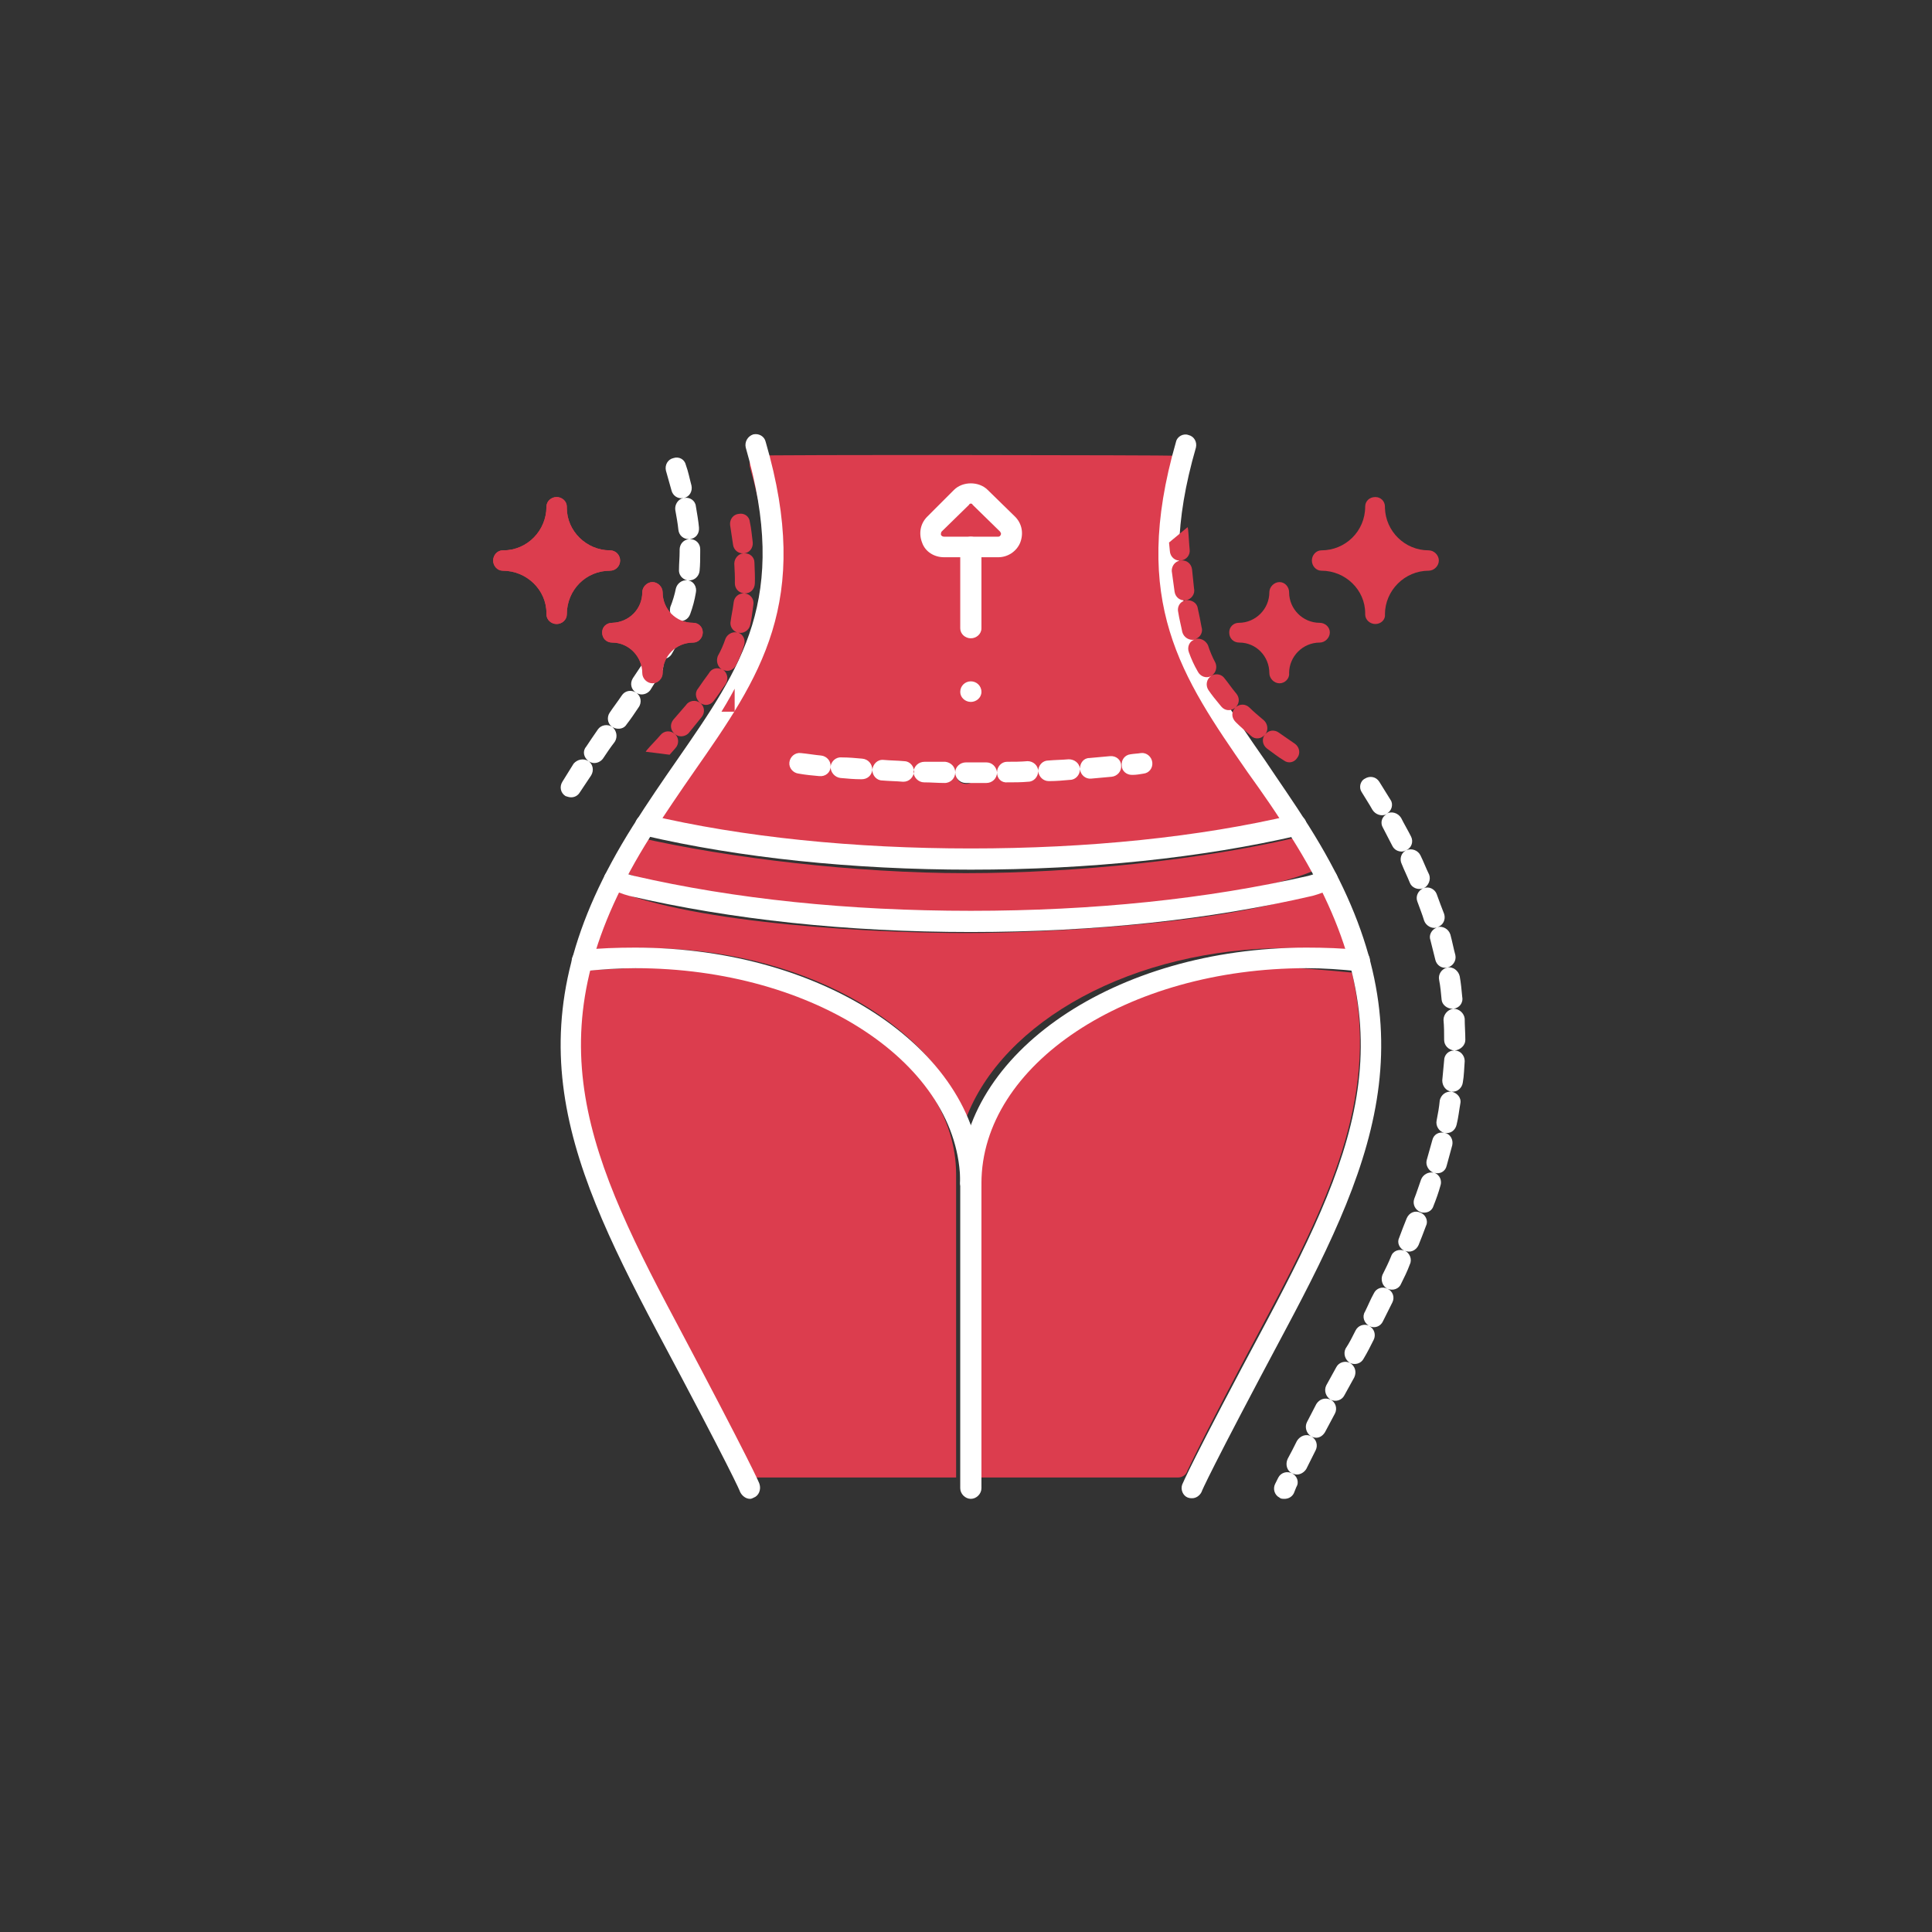
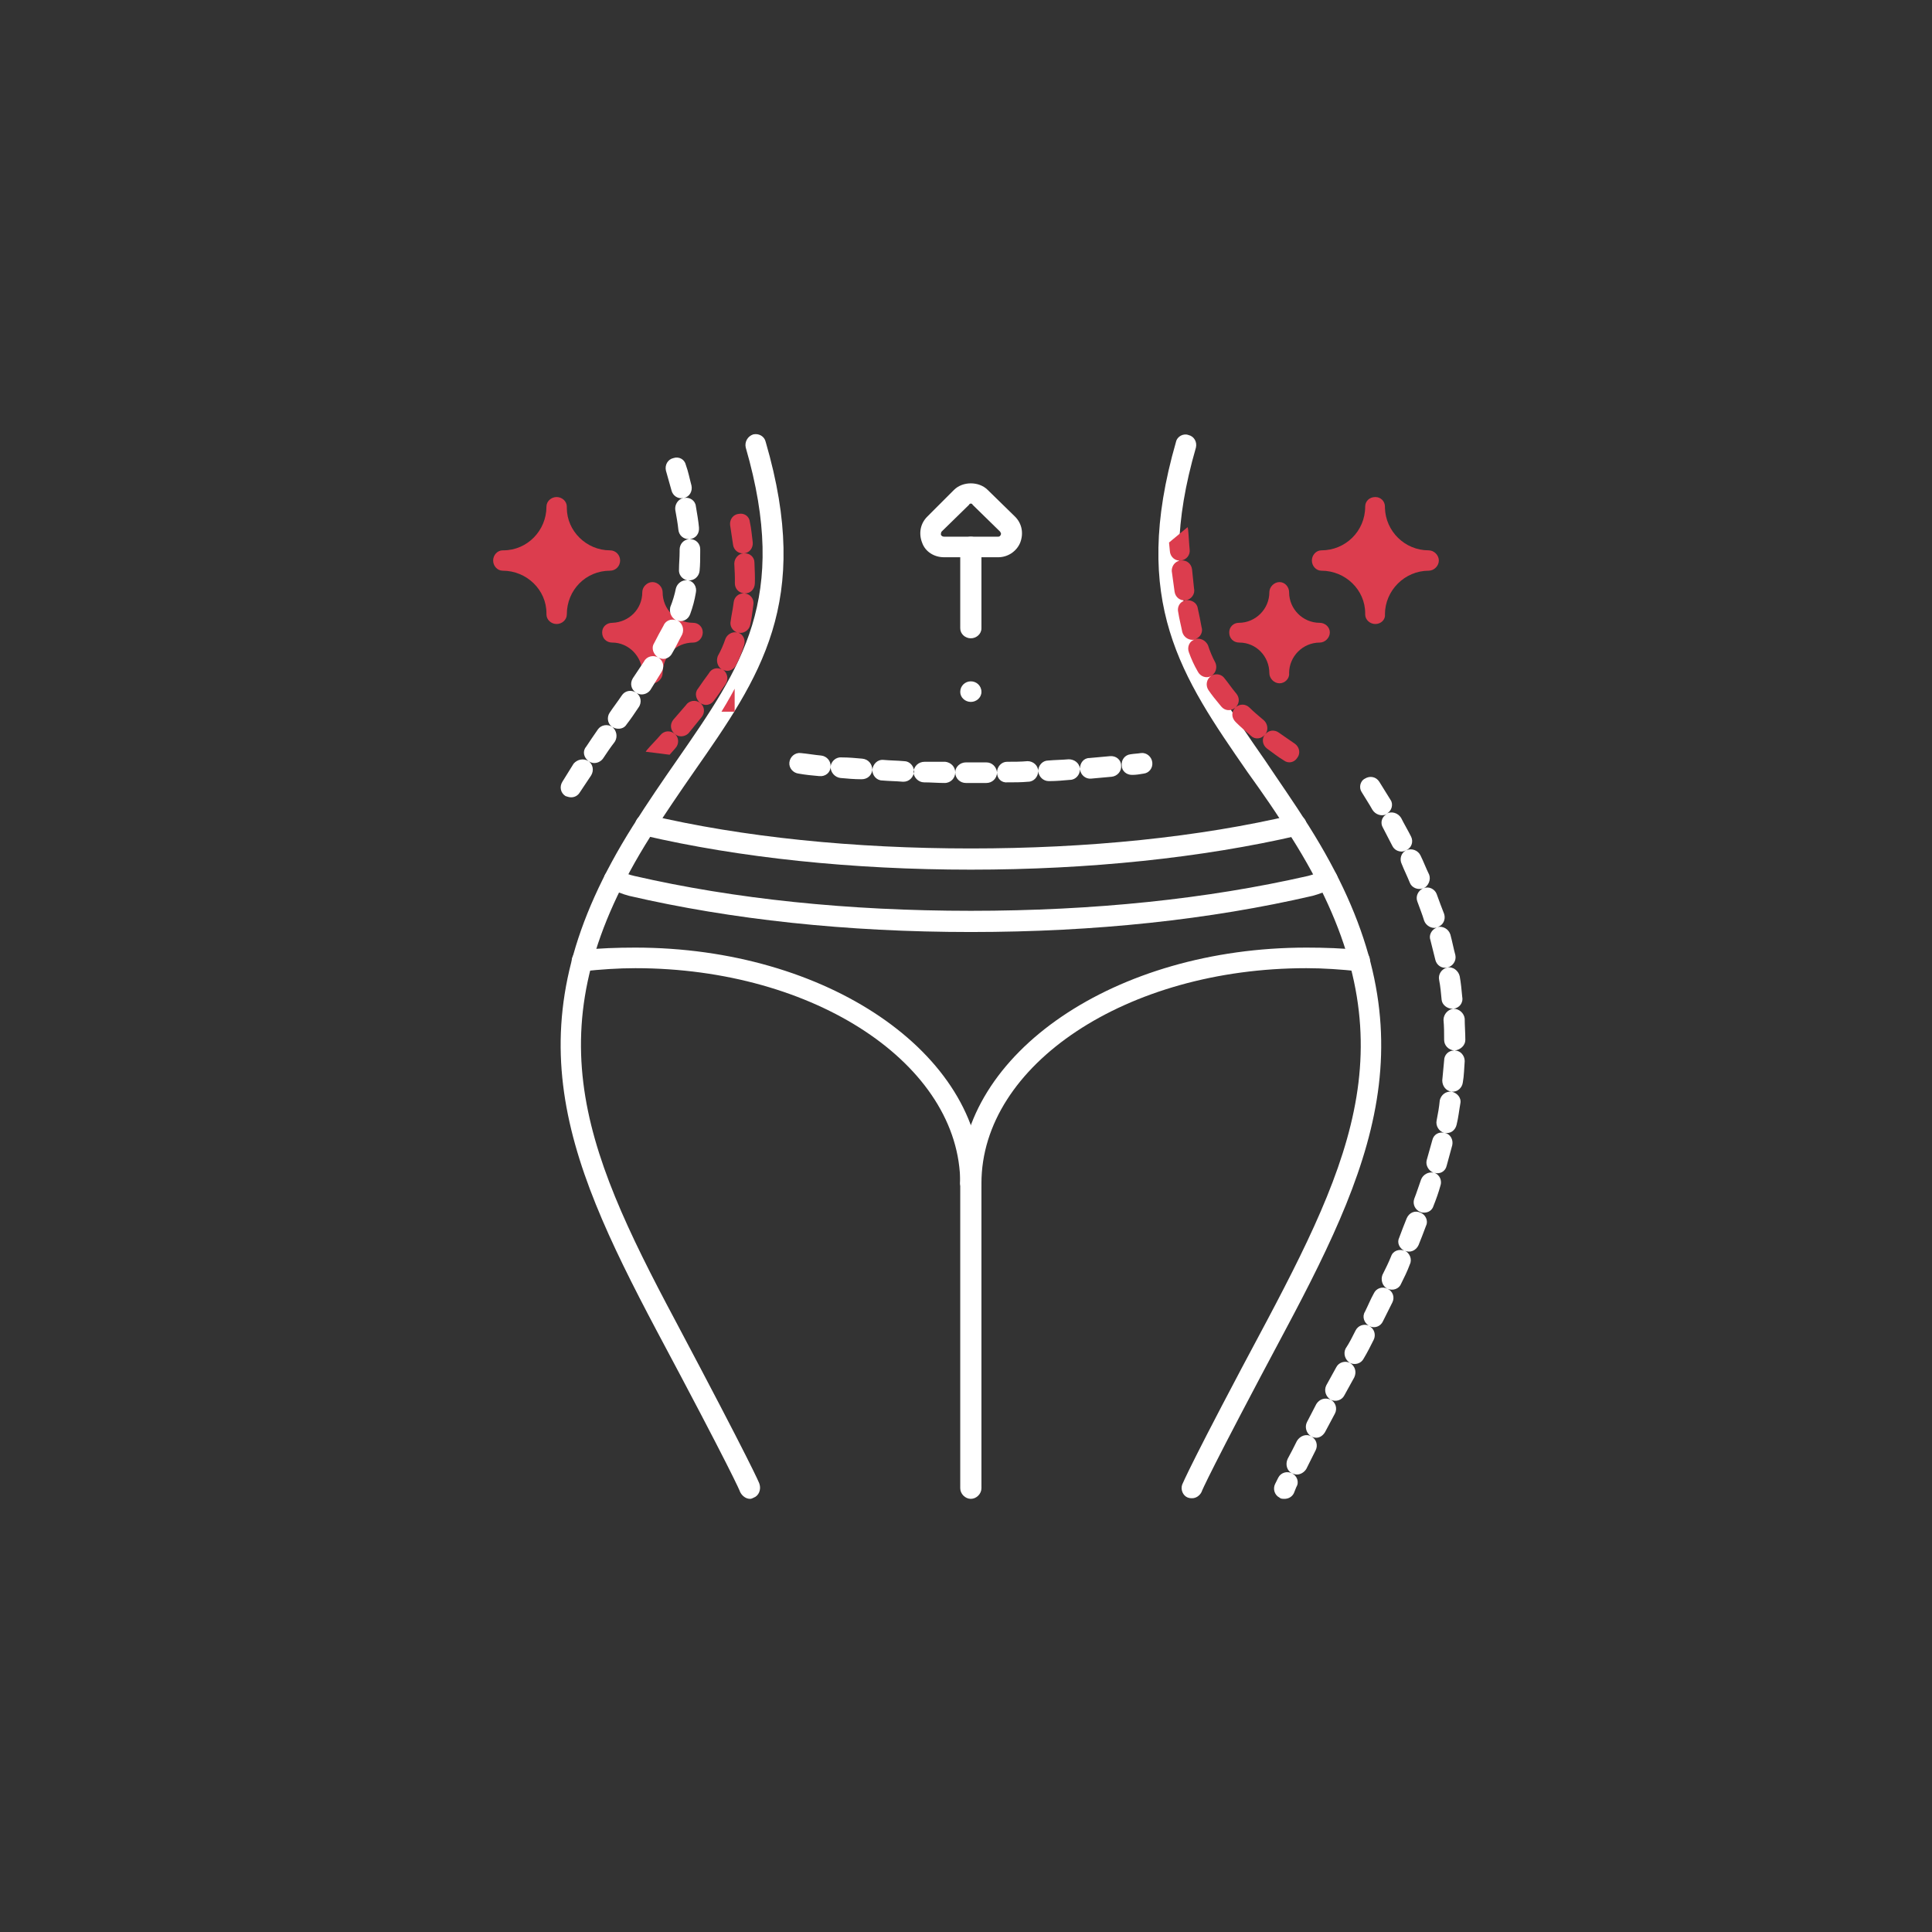
<svg xmlns="http://www.w3.org/2000/svg" version="1.0" preserveAspectRatio="xMidYMid meet" height="1600" viewBox="0 0 1200 1200" zoomAndPan="magnify" width="1600">
  <rect x="0" y="0" width="1200" height="1200" fill="#333333" stroke="none" />
  <defs>
    <clipPath id="518b6d2984">
-       <path clip-rule="nonzero" d="M 355 282.309 L 845 282.309 L 845 917.559 L 355 917.559 Z M 355 282.309" />
-     </clipPath>
+       </clipPath>
    <clipPath id="feeb4a80e0">
      <path clip-rule="nonzero" d="M 348 269.039 L 858 269.039 L 858 931 L 348 931 Z M 348 269.039" />
    </clipPath>
    <clipPath id="aabd1cc9e8">
      <path clip-rule="nonzero" d="M 694 268 L 807 268 L 807 494 L 694 494 Z M 694 268" />
    </clipPath>
    <clipPath id="fda1b4520d">
      <path clip-rule="nonzero" d="M 916.336 398.613 L 801.914 493.266 L 694.352 363.238 L 808.773 268.586 Z M 916.336 398.613" />
    </clipPath>
    <clipPath id="a7f75658d9">
      <path clip-rule="nonzero" d="M 916.336 398.613 L 424.543 805.434 L 17.723 313.641 L 509.516 -93.18 Z M 916.336 398.613" />
    </clipPath>
    <clipPath id="469c2cde03">
      <path clip-rule="nonzero" d="M 694 268 L 780 268 L 780 494 L 694 494 Z M 694 268" />
    </clipPath>
    <clipPath id="63e4b13ec5">
      <path clip-rule="nonzero" d="M 916.336 398.613 L 801.914 493.266 L 694.352 363.238 L 808.773 268.586 Z M 916.336 398.613" />
    </clipPath>
    <clipPath id="1ba21dc5b1">
      <path clip-rule="nonzero" d="M 916.336 398.613 L 424.543 805.434 L 17.723 313.641 L 509.516 -93.18 Z M 916.336 398.613" />
    </clipPath>
    <clipPath id="b08f966f54">
      <path clip-rule="nonzero" d="M 367 319 L 478 319 L 478 474 L 367 474 Z M 367 319" />
    </clipPath>
    <clipPath id="4e783cd339">
      <path clip-rule="nonzero" d="M 330.605 287.93 L 477.938 306.52 L 456.812 473.941 L 309.48 455.352 Z M 330.605 287.93" />
    </clipPath>
    <clipPath id="028593b018">
      <path clip-rule="nonzero" d="M 330.605 287.93 L 963.836 367.836 L 883.926 1001.066 L 250.699 921.156 Z M 330.605 287.93" />
    </clipPath>
    <clipPath id="62f78e0164">
      <path clip-rule="nonzero" d="M 346 311 L 478 311 L 478 474 L 346 474 Z M 346 311" />
    </clipPath>
    <clipPath id="377176adf2">
      <path clip-rule="nonzero" d="M 330.605 287.93 L 477.938 306.52 L 456.812 473.941 L 309.48 455.352 Z M 330.605 287.93" />
    </clipPath>
    <clipPath id="0f9162ea08">
      <path clip-rule="nonzero" d="M 330.605 287.93 L 963.836 367.836 L 883.926 1001.066 L 250.699 921.156 Z M 330.605 287.93" />
    </clipPath>
    <clipPath id="d96ca9a7e6">
      <path clip-rule="nonzero" d="M 355 282.309 L 456.309 282.309 L 456.309 442.059 L 355 442.059 Z M 355 282.309" />
    </clipPath>
    <clipPath id="8a781a6a25">
-       <path clip-rule="nonzero" d="M 306 308 L 456.309 308 L 456.309 425 L 306 425 Z M 306 308" />
-     </clipPath>
+       </clipPath>
  </defs>
  <g clip-path="url(#518b6d2984)">
-     <path fill-rule="evenodd" fill-opacity="1" d="M 468.121 917.688 C 465.52 917.688 463.285 916.199 462.172 913.594 C 462.172 913.223 456.59 900.203 412.324 817.246 C 371.031 739.496 343.129 677 360.242 602.973 C 373.633 602.23 392.234 601.113 400.047 601.113 C 506.812 601.113 593.859 658.773 593.859 729.453 L 593.859 917.688 C 443.57 917.688 545.871 917.688 468.121 917.688 Z M 600.184 486.91 C 596.465 486.91 593.859 484.305 593.859 480.957 C 593.859 477.609 596.465 474.633 599.812 474.633 L 600.184 474.633 C 603.531 474.633 606.137 477.609 606.137 480.957 C 606.137 484.305 603.531 486.91 600.184 486.91 Z M 363.59 590.324 C 367.309 577.676 372.145 565.027 378.469 551.637 C 433.156 574.699 548.477 579.535 599.812 579.535 C 648.172 579.535 769.445 573.957 821.523 552.008 C 827.848 565.402 833.055 578.422 836.777 591.07 C 822.27 589.953 806.273 588.836 799.949 588.836 C 703.598 588.836 622.504 634.223 599.812 695.23 C 577.492 634.223 496.395 588.836 400.047 588.836 C 392.605 588.836 376.609 589.582 363.59 590.324 Z M 384.051 540.477 C 387.77 533.781 391.488 527.086 395.953 520.016 C 452.871 533.035 531.734 542.336 599.812 542.336 C 669.375 542.336 747.125 533.781 804.41 520.391 C 808.504 527.457 812.223 534.152 815.945 540.848 C 766.098 561.68 645.938 567.262 599.812 567.262 C 552.566 567.262 435.387 562.055 384.051 540.477 Z M 403.023 508.855 C 410.09 497.695 417.531 487.281 424.598 477.238 C 463.66 421.062 491.559 380.516 465.891 290.492 C 464.773 287.516 466.633 283.797 469.984 283.051 C 472.215 282.309 728.523 282.68 730.012 283.051 C 733.359 283.797 735.219 287.516 734.105 290.863 C 708.062 380.516 736.336 421.062 775.395 477.238 C 782.465 487.652 789.902 498.07 797.344 509.602 C 741.172 521.875 666.77 530.062 599.812 530.062 C 534.34 530.062 458.824 521.133 403.023 508.855 Z M 839.754 604.09 C 856.492 677.375 828.594 739.871 787.301 817.246 C 743.031 900.203 737.824 913.223 737.453 913.594 C 736.707 916.199 734.105 917.688 731.871 917.688 C 612.461 917.688 775.395 917.688 606.137 917.688 L 606.137 729.453 C 606.137 729.453 606.137 729.082 606.137 729.082 C 606.508 658.402 693.555 601.113 799.949 601.113 C 806.645 601.113 824.5 602.602 839.754 604.09 Z M 839.754 604.09" fill="#dc3d4e" />
-   </g>
+     </g>
  <path fill-rule="evenodd" fill-opacity="1" d="M 345.734 387.586 C 342.387 387.586 339.41 384.98 339.41 381.633 C 339.41 381.262 339.41 381.262 339.41 380.887 C 339.41 366.379 327.133 354.477 312.254 354.477 C 308.906 354.477 306.301 351.5 306.301 348.152 C 306.301 344.805 308.906 341.828 312.254 341.828 C 312.625 341.828 312.625 341.828 312.625 341.828 C 327.508 341.828 339.41 329.551 339.41 314.672 C 339.41 311.324 342.387 308.719 345.734 308.719 C 349.082 308.719 352.059 311.324 352.059 314.672 C 352.059 315.043 352.059 315.043 352.059 315.414 C 352.059 329.926 364.336 341.828 378.844 341.828 C 382.562 341.828 385.168 344.805 385.168 348.152 C 385.168 351.5 382.562 354.477 378.844 354.477 C 363.961 354.477 352.059 366.379 352.059 381.633 C 352.059 384.98 349.082 387.586 345.734 387.586 Z M 794.738 424.414 C 791.391 424.414 788.414 421.438 788.414 418.09 C 788.414 407.672 780.23 399.117 769.816 399.117 C 766.098 399.117 763.492 396.512 763.492 392.793 C 763.492 389.445 766.098 386.84 769.445 386.84 C 779.859 386.84 788.414 378.285 788.414 367.867 C 788.414 364.52 791.391 361.543 794.738 361.543 C 798.09 361.543 800.691 364.52 800.691 367.867 C 800.691 378.285 809.25 386.84 819.664 386.84 C 823.012 386.84 825.988 389.445 825.988 392.793 C 825.988 396.141 823.012 399.117 819.664 399.117 C 809.25 399.117 800.691 407.672 800.691 418.09 C 801.062 421.438 798.09 424.414 794.738 424.414 Z M 854.262 387.586 C 850.914 387.586 847.938 384.98 847.938 381.633 C 847.938 381.262 847.938 381.262 847.938 380.887 C 847.938 366.379 835.66 354.477 820.781 354.477 C 817.434 354.477 814.828 351.5 814.828 348.152 C 814.828 344.805 817.434 341.828 820.781 341.828 C 835.66 341.828 847.938 329.926 847.938 314.672 C 847.938 311.324 850.539 308.719 854.262 308.719 C 857.609 308.719 860.211 311.324 860.211 314.672 C 860.211 315.043 860.211 315.043 860.211 315.414 C 860.586 329.926 872.488 341.828 887.367 341.828 C 890.715 341.828 893.691 344.805 893.691 348.152 C 893.691 351.5 890.715 354.477 887.367 354.477 C 872.488 354.477 860.211 366.754 860.211 381.633 C 860.586 384.98 857.609 387.586 854.262 387.586 Z M 405.254 424.414 C 401.906 424.414 398.93 421.438 398.93 418.09 C 398.93 407.672 390.375 399.117 380.332 399.117 C 376.609 399.117 374.008 396.512 374.008 392.793 C 374.008 389.445 376.609 386.84 380.332 386.84 C 390.746 386.469 398.93 378.285 398.93 367.867 C 398.93 364.52 401.906 361.543 405.254 361.543 C 408.602 361.543 411.578 364.52 411.578 367.867 C 411.578 378.285 419.762 386.84 430.551 386.84 C 433.898 386.84 436.504 389.445 436.504 392.793 C 436.504 396.141 433.898 399.117 430.551 399.117 C 419.762 399.117 411.578 407.672 411.578 418.09 C 411.578 421.438 408.602 424.414 405.254 424.414 Z M 405.254 424.414" fill="#dc3d4e" />
  <path fill-rule="evenodd" fill-opacity="1" d="M 603.004 396.465 C 599.52 396.465 596.422 393.754 596.422 390.27 L 596.422 339.918 C 596.422 336.43 599.52 333.332 603.004 333.332 C 606.492 333.332 609.59 336.43 609.59 339.918 L 609.59 390.27 C 609.59 393.754 606.492 396.465 603.004 396.465 Z M 603.004 396.465" fill="#ffffff" />
  <path fill-rule="evenodd" fill-opacity="1" d="M 620.047 346.113 L 586.352 346.113 C 580.152 346.113 574.73 342.629 572.793 337.207 C 570.469 331.395 571.633 325.199 575.895 320.938 L 592.547 304.285 C 597.969 298.863 608.039 298.863 613.461 304.285 L 630.504 320.938 C 634.766 325.199 635.926 331.395 633.602 337.207 C 631.277 342.629 625.855 346.113 620.047 346.113 Z M 603.004 312.805 C 602.617 312.805 602.23 312.805 601.844 313.578 L 584.801 330.234 C 584.414 331.008 584.414 331.395 584.414 332.172 C 584.801 332.945 585.574 333.332 586.352 333.332 L 620.047 333.332 C 620.82 333.332 621.207 332.945 621.598 332.172 C 621.984 331.395 621.598 331.008 621.207 330.234 L 604.168 313.578 C 603.781 312.805 603.391 312.805 603.004 312.805 Z M 603.004 312.805" fill="#ffffff" />
  <path fill-rule="evenodd" fill-opacity="1" d="M 797.824 930.961 C 796.664 930.961 795.5 930.961 794.727 930.188 C 791.629 928.637 790.465 924.762 792.016 921.664 L 793.953 917.793 C 795.5 914.691 799.375 913.531 802.473 915.082 C 805.57 916.629 807.121 920.504 805.184 923.602 L 803.633 927.473 C 802.473 929.797 800.148 930.961 797.824 930.961 Z M 805.57 915.855 C 804.41 915.855 803.633 915.469 802.473 915.082 C 799.375 913.531 798.211 909.656 799.762 906.172 C 801.699 902.688 803.633 898.812 805.57 894.941 C 807.508 891.84 811.379 890.293 814.48 892.23 C 817.578 893.777 818.738 897.652 817.191 900.75 C 815.254 904.621 813.316 908.496 811.379 912.371 C 810.219 914.305 807.895 915.855 805.57 915.855 Z M 817.578 893.004 C 816.414 893.004 815.254 892.617 814.48 892.23 C 811.379 890.293 810.219 886.418 811.77 883.32 L 817.578 872.09 C 819.516 868.988 823 867.828 826.484 869.379 C 823.387 867.441 822.227 863.566 823.773 860.469 L 829.973 849.238 C 831.52 846.137 835.395 844.977 838.492 846.527 C 835.395 844.59 834.23 840.715 835.781 837.617 C 838.105 834.133 840.043 830.258 841.977 826.387 C 843.527 823.285 847.012 822.125 850.113 823.285 C 847.402 821.738 845.852 817.863 847.789 814.766 C 849.723 810.891 851.273 807.02 853.211 803.535 C 854.758 800.047 858.633 798.887 861.73 800.434 C 858.633 798.887 857.473 795.012 858.633 791.914 C 860.57 788.039 862.508 784.168 864.055 780.293 C 865.219 776.809 869.09 775.648 872.188 776.809 C 869.09 775.258 867.543 771.773 869.09 768.676 C 870.641 764.414 872.188 760.543 873.738 756.668 C 875.289 753.184 878.773 751.633 882.258 753.184 C 885.359 754.344 887.293 758.219 885.746 761.316 C 884.195 765.578 882.645 769.449 881.098 773.324 C 879.547 776.809 875.676 778.359 872.578 776.809 C 875.676 778.359 877.223 782.23 875.676 785.328 C 874.125 789.59 872.188 793.465 870.254 797.336 C 869.09 800.434 865.219 801.984 861.73 800.434 C 865.219 801.984 866.379 805.859 864.828 808.957 C 862.895 812.828 860.957 816.703 859.02 820.574 C 857.473 824.062 853.598 825.223 850.5 823.676 C 853.598 825.223 854.758 829.098 853.211 832.195 C 851.273 836.066 849.336 839.941 847.012 843.812 C 845.465 846.914 841.59 848.074 838.492 846.527 C 841.59 848.461 842.754 851.949 841.203 855.434 L 835.008 866.664 C 833.457 869.766 829.586 870.926 826.484 869.379 C 829.586 870.926 830.746 874.801 829.195 877.898 L 823 889.516 C 821.836 891.453 819.902 893.004 817.578 893.004 Z M 884.582 753.184 C 883.809 753.184 883.035 753.184 882.258 752.797 C 879.16 751.633 877.223 748.148 878.387 744.66 C 879.934 740.789 881.098 736.914 882.645 732.656 C 883.809 729.555 887.293 727.621 890.395 728.395 C 887.293 727.234 885.359 723.746 886.133 720.648 C 887.293 716.387 888.457 712.516 889.617 708.254 C 890.395 704.77 893.492 702.832 896.977 703.605 C 893.879 702.832 891.555 699.348 892.328 695.859 C 893.105 691.988 893.879 687.727 894.266 683.465 C 895.039 679.98 898.141 677.656 901.625 678.043 C 898.141 677.656 895.816 674.559 895.816 671.07 C 896.203 666.812 896.59 662.551 896.977 658.676 C 896.977 655.191 899.688 652.48 903.176 652.48 C 899.688 652.094 896.977 649.383 896.977 645.895 C 896.977 641.637 896.977 637.762 896.59 633.504 C 896.59 630.016 899.301 626.918 902.785 626.531 C 906.273 626.531 909.371 629.242 909.758 632.727 C 909.758 636.988 910.145 641.637 910.145 645.895 C 910.145 649.383 907.047 652.094 903.562 652.48 C 907.047 652.48 909.758 655.578 909.758 659.066 C 909.371 663.711 909.371 667.973 908.598 672.234 C 908.211 675.719 905.109 678.43 901.625 678.043 C 905.109 678.816 907.82 681.918 907.047 685.402 C 906.273 689.664 905.887 693.922 904.723 698.57 C 903.949 702.059 900.852 704.379 897.363 703.605 C 900.852 704.379 902.785 707.867 902.012 711.352 C 900.852 715.613 899.688 719.875 898.527 724.133 C 897.75 727.621 894.266 729.555 890.781 728.395 C 894.266 729.555 895.816 733.43 894.652 736.527 C 893.492 740.789 891.941 745.051 890.395 748.922 C 889.617 751.633 887.293 753.184 884.582 753.184 Z M 902.012 626.531 C 898.914 626.531 895.816 624.207 895.43 621.109 C 895.039 616.848 894.652 612.586 893.879 608.715 C 893.105 605.227 895.43 601.742 898.914 600.969 C 895.43 601.742 892.328 599.418 891.555 596.32 C 890.395 592.059 889.617 588.188 888.457 583.926 C 887.293 580.828 889.23 577.34 892.328 576.18 C 889.23 576.953 885.746 575.016 884.582 571.918 C 883.422 568.047 881.871 564.172 880.324 559.914 C 879.16 556.812 880.711 553.328 883.809 551.777 C 880.711 552.941 876.836 551.391 875.676 548.293 C 874.125 544.418 872.188 540.547 870.641 536.672 C 869.09 533.574 870.254 529.703 873.352 528.152 C 876.836 526.602 880.711 528.152 882.258 531.25 C 884.195 535.125 885.746 539.383 887.68 543.258 C 888.844 546.355 887.293 550.23 884.195 551.777 C 887.293 550.23 891.168 552.164 892.328 555.266 C 893.879 559.523 895.43 563.785 896.977 567.66 C 898.141 571.145 896.203 575.016 892.715 575.793 C 896.203 575.016 899.688 576.953 900.852 580.441 C 902.012 584.699 902.785 588.961 903.949 593.223 C 904.723 596.707 902.398 600.191 898.914 600.969 C 902.398 600.191 905.887 602.902 906.66 606.391 C 907.434 610.652 907.82 614.91 908.211 619.172 C 908.984 623.043 906.273 626.145 902.785 626.531 C 902.398 626.531 902.398 626.531 902.012 626.531 Z M 870.641 528.926 C 868.316 528.926 865.992 527.766 864.828 525.441 C 862.895 521.566 860.957 518.082 859.02 514.211 C 857.082 511.109 858.246 507.238 861.344 505.688 C 858.246 507.238 854.371 506.074 852.438 502.977 C 850.5 499.492 848.176 496.004 845.852 492.133 C 843.914 489.422 844.691 485.16 847.789 483.609 C 850.887 481.676 854.758 482.449 856.695 485.547 C 859.02 489.422 861.344 492.906 863.668 496.781 C 865.605 499.492 864.441 503.75 861.344 505.301 C 864.441 503.75 868.316 504.914 870.254 508.012 C 872.188 511.887 874.512 515.758 876.449 519.633 C 878 522.73 876.836 526.602 873.352 528.152 C 872.578 528.539 871.414 528.926 870.641 528.926 Z M 354.734 495.23 C 353.574 495.23 352.41 494.844 351.25 494.457 C 348.152 492.52 347.375 488.645 349.312 485.547 C 351.637 481.676 353.961 478.188 356.285 474.316 C 358.609 471.605 362.48 470.828 365.582 472.766 C 368.293 474.703 369.066 478.574 367.129 481.676 C 364.805 485.16 362.48 488.645 360.156 492.133 C 358.996 494.07 357.059 495.23 354.734 495.23 Z M 369.066 473.93 C 367.906 473.93 366.742 473.539 365.582 472.766 C 362.48 470.441 361.707 466.57 364.031 463.859 C 366.355 460.371 368.68 456.887 371.391 453.012 C 373.328 450.301 377.199 449.527 380.297 451.465 C 383.008 453.789 383.785 457.66 381.848 460.758 C 379.137 464.246 376.812 467.73 374.488 471.219 C 373.328 472.766 371.391 473.93 369.066 473.93 Z M 384.172 452.625 C 382.621 452.625 381.461 452.238 380.297 451.465 C 377.199 449.527 376.812 445.266 378.75 442.555 C 381.074 439.07 383.785 435.586 386.109 432.098 C 388.043 429 391.918 428.227 395.016 430.16 C 398.113 432.098 398.891 436.359 396.566 439.457 C 394.242 442.941 391.918 446.43 389.207 449.914 C 388.043 451.852 386.109 452.625 384.172 452.625 Z M 398.504 431.324 C 397.34 431.324 396.18 430.938 395.016 430.16 C 391.918 428.227 391.145 424.352 393.078 421.254 C 395.402 417.766 397.727 414.281 400.051 410.797 C 401.602 407.699 405.859 406.535 408.961 408.473 C 412.059 410.41 412.832 414.281 410.895 417.379 C 408.574 421.254 406.25 424.738 403.926 428.613 C 402.762 430.16 400.824 431.324 398.504 431.324 Z M 412.059 409.246 C 410.895 409.246 409.734 408.859 408.961 408.473 C 405.859 406.535 404.312 402.664 406.25 399.562 C 408.184 395.691 410.121 392.203 412.059 388.719 C 413.219 385.621 416.707 384.07 419.805 385.234 C 417.094 383.684 415.543 380.586 416.32 377.098 C 417.867 373.227 419.031 369.352 419.805 365.48 C 420.578 362.383 423.68 360.059 426.777 360.445 C 423.68 359.672 421.355 356.961 421.742 353.473 C 421.742 349.988 422.129 346.5 422.129 342.629 L 422.129 341.465 C 422.129 337.98 424.453 335.27 427.938 334.883 C 424.453 334.883 421.742 332.559 421.355 329.074 C 420.965 325.199 420.191 320.938 419.418 316.68 C 419.031 313.578 420.965 310.094 424.453 309.32 C 420.965 310.094 417.867 307.77 417.094 304.672 C 415.93 300.41 414.77 296.539 413.609 292.277 C 412.832 288.793 414.77 285.305 418.254 284.531 C 421.742 283.367 425.227 285.305 426 288.793 C 427.551 293.051 428.324 297.312 429.488 301.574 C 430.262 305.059 428.324 308.543 424.84 309.32 C 428.324 308.543 431.812 310.867 432.199 314.355 C 432.973 319.004 433.746 323.262 434.137 327.523 C 434.523 331.395 432.199 334.496 428.324 334.883 C 428.324 334.883 428.711 334.883 428.711 334.883 C 432.199 334.883 434.91 337.594 434.91 341.078 L 434.91 342.629 C 434.91 346.891 434.91 350.762 434.523 354.637 C 434.137 358.121 431.035 360.832 427.551 360.445 C 427.551 360.445 427.164 360.445 427.164 360.445 C 427.164 360.445 427.551 360.445 427.551 360.445 C 431.035 361.219 432.973 364.707 432.199 368.191 C 431.426 372.84 430.262 377.098 428.711 381.359 C 427.551 384.848 423.68 386.781 420.578 385.234 C 420.578 385.234 420.578 385.234 420.191 385.234 C 420.578 385.234 420.578 385.234 420.578 385.234 C 423.68 386.781 425.227 390.656 423.68 394.141 C 421.742 397.629 419.805 401.887 417.48 405.762 C 416.32 408.086 413.996 409.246 412.059 409.246 Z M 412.059 409.246" fill="#ffffff" />
  <g clip-path="url(#feeb4a80e0)">
    <path fill-rule="evenodd" fill-opacity="1" d="M 465.895 930.961 C 463.184 930.961 460.859 929.023 459.699 926.699 C 459.699 926.312 453.887 912.758 407.797 826.387 C 349.312 716 316.391 634.664 393.078 513.047 C 402.375 498.328 411.672 484.773 420.578 471.992 C 460.859 413.895 490.297 371.676 463.184 277.945 C 462.41 274.461 464.348 270.977 467.832 269.812 C 471.316 269.039 474.805 270.977 475.578 274.461 C 504.625 374 472.094 420.48 431.035 479.352 C 422.129 492.133 413.219 505.301 403.926 519.633 C 330.723 635.824 360.934 710.578 419.418 820.188 C 466.281 908.496 471.703 921.277 471.703 921.664 C 472.867 925.152 471.316 929.023 468.219 930.188 C 467.445 930.574 466.668 930.961 465.895 930.961 Z M 740.5 930.574 C 739.34 930.574 738.953 930.574 737.789 930.188 C 734.691 929.023 733.145 925.152 734.305 922.051 C 734.691 921.277 739.727 908.496 786.98 820.188 C 845.078 710.578 875.289 635.824 802.086 520.02 C 793.176 505.301 783.883 492.133 774.973 479.738 C 733.918 420.48 701.77 374 730.43 274.461 C 731.207 270.977 735.078 269.039 738.18 270.199 C 741.664 270.977 743.602 274.461 742.824 277.945 C 715.715 371.676 745.148 413.895 785.816 472.379 C 794.34 485.16 803.633 498.328 812.93 513.047 C 889.617 634.664 857.082 716 798.211 826.387 C 752.121 912.758 746.312 926.312 746.312 926.699 C 745.148 929.023 742.824 930.574 740.5 930.574 Z M 740.5 930.574" fill="#ffffff" />
  </g>
  <path fill-rule="evenodd" fill-opacity="1" d="M 603.004 486.324 L 599.906 486.324 C 596.422 486.324 593.32 483.609 593.32 479.738 C 593.32 476.254 596.422 473.539 599.906 473.539 L 603.004 473.539 C 606.102 473.539 609.59 473.539 612.688 473.539 C 616.172 473.539 618.883 476.254 619.273 479.738 C 619.273 476.254 621.984 473.152 625.469 473.152 C 629.73 473.152 633.988 473.152 638.25 472.766 C 641.734 472.766 644.836 475.477 644.836 478.965 C 644.836 482.449 642.125 485.547 638.637 485.547 C 634.379 485.934 630.117 485.934 625.855 485.934 C 621.984 486.324 619.273 483.609 619.273 479.738 C 619.273 483.609 616.172 486.324 612.688 486.324 C 609.59 486.324 606.102 486.324 603.004 486.324 Z M 586.738 486.324 C 582.477 486.324 578.215 485.934 573.957 485.934 C 570.469 485.934 567.371 482.836 567.371 479.352 C 567.758 475.863 570.469 473.152 574.344 473.152 C 578.605 473.152 582.863 473.152 587.125 473.152 C 590.609 473.539 593.32 476.254 593.32 479.738 C 593.32 483.223 590.609 486.324 586.738 486.324 Z M 561.176 485.547 C 561.176 485.547 561.176 485.547 560.789 485.547 C 556.527 485.16 552.266 485.16 548.008 484.773 C 544.52 484.773 541.809 481.676 541.809 478.188 C 542.195 474.703 544.906 471.605 548.781 471.992 C 553.043 472.379 557.301 472.379 561.562 472.766 C 565.047 472.766 567.758 475.863 567.758 479.352 C 567.371 482.836 564.66 485.547 561.176 485.547 Z M 651.418 485.16 C 647.934 485.16 645.223 482.449 644.836 478.965 C 644.836 475.477 647.547 472.379 651.031 472.379 C 655.293 471.992 659.555 471.992 663.812 471.605 C 667.301 471.605 670.398 473.93 670.785 477.414 C 670.785 473.93 673.109 470.828 676.594 470.828 C 680.855 470.441 685.117 470.055 689.375 469.668 C 693.25 469.281 696.348 471.992 696.348 475.477 C 696.734 478.965 694.023 482.062 690.539 482.449 C 686.277 482.836 682.016 483.223 677.758 483.609 C 674.27 484 671.172 481.289 670.785 477.801 C 670.785 481.289 668.074 484.387 664.586 484.387 C 660.328 484.773 656.066 485.16 651.805 485.16 C 651.805 485.16 651.418 485.16 651.418 485.16 Z M 535.223 484 C 535.223 484 535.223 484 534.836 484 C 530.578 484 526.316 483.609 522.055 483.223 C 518.57 482.836 515.859 479.738 515.859 476.254 C 515.859 479.738 512.762 482.449 508.887 482.062 C 504.625 481.676 500.367 481.289 496.105 480.512 C 492.621 480.125 489.91 477.027 490.297 473.539 C 490.684 470.055 493.781 467.344 497.27 467.73 C 501.527 468.117 505.789 468.895 510.051 469.281 C 513.535 469.668 516.246 472.766 515.859 476.254 C 516.246 472.766 519.344 470.055 522.832 470.441 C 527.09 470.441 531.352 470.828 535.613 471.219 C 539.484 471.605 541.809 474.703 541.809 478.188 C 541.422 481.676 538.711 484 535.223 484 Z M 702.934 481.289 C 699.832 481.289 696.734 478.965 696.734 475.477 C 696.348 471.992 698.672 468.895 702.156 468.504 C 704.48 468.117 706.418 468.117 708.742 467.73 C 712.227 467.344 715.328 470.055 715.715 473.539 C 716.102 477.027 713.777 480.125 710.293 480.512 C 707.969 480.898 705.645 481.289 703.707 481.289 C 703.32 481.289 703.32 481.289 702.934 481.289 Z M 702.934 481.289" fill="#ffffff" />
  <path fill-rule="evenodd" fill-opacity="1" d="M 603.004 578.891 C 525.93 578.891 454.277 571.145 390.758 556.426 C 386.496 555.266 382.234 553.715 378.363 551.391 C 375.262 549.844 374.102 545.582 376.039 542.871 C 377.973 539.773 381.848 538.609 384.945 540.547 C 387.656 542.098 390.367 543.258 393.855 544.031 C 456.211 558.363 526.703 565.723 603.004 565.723 C 679.305 565.723 749.797 558.363 812.543 544.031 C 815.641 543.258 818.352 542.098 821.449 540.547 C 824.551 538.609 828.422 539.773 829.973 542.871 C 831.906 545.969 830.746 549.844 827.648 551.391 C 823.773 553.715 819.516 555.266 815.254 556.426 C 751.734 571.145 680.469 578.891 603.004 578.891 Z M 603.004 578.891" fill="#ffffff" />
  <path fill-rule="evenodd" fill-opacity="1" d="M 603.004 540.16 C 529.801 540.16 459.312 532.801 399.664 518.855 C 396.18 518.082 393.855 514.598 394.629 511.109 C 395.402 507.625 398.891 505.301 402.375 506.074 C 461.246 520.02 530.578 526.992 603.004 526.992 C 675.434 526.992 744.762 520.02 803.633 506.074 C 807.121 505.301 810.605 507.625 811.379 511.109 C 812.156 514.598 810.219 518.082 806.734 518.855 C 746.699 532.801 676.207 540.16 603.004 540.16 Z M 603.004 540.16" fill="#ffffff" />
  <path fill-rule="evenodd" fill-opacity="1" d="M 603.004 741.562 C 599.52 741.562 596.422 738.465 596.422 734.98 C 596.422 661.391 506.176 601.355 394.629 601.355 C 383.785 601.355 372.938 602.129 362.094 603.293 C 358.609 603.68 355.512 600.969 355.121 597.48 C 354.734 593.996 357.445 590.512 360.934 590.121 C 372.164 588.961 383.398 588.574 394.629 588.574 C 513.148 588.574 609.59 654.031 609.59 734.98 C 609.59 738.465 606.492 741.562 603.004 741.562 Z M 603.004 741.562" fill="#ffffff" />
  <path fill-rule="evenodd" fill-opacity="1" d="M 603.004 741.562 C 599.52 741.562 596.422 738.465 596.422 734.98 C 596.422 654.031 692.863 588.574 811.379 588.574 C 822.613 588.574 834.23 588.961 845.078 590.121 C 848.949 590.512 851.273 593.996 850.887 597.48 C 850.5 600.969 847.402 603.68 843.914 603.293 C 833.07 602.129 822.227 601.355 811.379 601.355 C 699.832 601.355 609.59 661.391 609.59 734.98 C 609.59 738.465 606.492 741.562 603.004 741.562 Z M 603.004 741.562" fill="#ffffff" />
  <path fill-rule="evenodd" fill-opacity="1" d="M 603.004 930.961 C 599.52 930.961 596.422 927.863 596.422 924.375 L 596.422 734.98 C 596.422 731.492 599.52 728.395 603.004 728.395 C 606.492 728.395 609.59 731.492 609.59 734.98 L 609.59 924.375 C 609.59 927.863 606.492 930.961 603.004 930.961 Z M 603.004 930.961" fill="#ffffff" />
  <path fill-rule="evenodd" fill-opacity="1" d="M 603.004 435.973 C 599.52 435.973 596.422 433.262 596.422 429.773 C 596.422 425.902 599.52 423.191 603.004 423.191 C 606.492 423.191 609.59 425.902 609.59 429.773 C 609.59 433.262 606.492 435.973 603.004 435.973 Z M 603.004 435.973" fill="#ffffff" />
  <g clip-path="url(#aabd1cc9e8)">
    <g clip-path="url(#fda1b4520d)">
      <g clip-path="url(#a7f75658d9)">
        <path fill-rule="evenodd" fill-opacity="1" d="M 126.121 223.578 C 126.984 222.863 127.848 222.148 128.902 222.246 C 132.156 221.492 135.402 223.656 136.156 226.914 L 137.098 230.984 C 137.852 234.238 135.688 237.484 132.43 238.238 C 129.176 238.992 125.641 237.066 125.176 233.57 L 123.945 229.738 C 123.383 227.297 124.395 225.004 126.121 223.578 Z M 129.652 239.566 C 130.516 238.855 131.328 238.664 132.43 238.238 C 135.688 237.484 138.934 239.648 139.926 243.191 C 140.629 246.977 141.57 251.047 142.512 255.113 C 142.977 258.609 141.051 262.141 137.559 262.609 C 134.301 263.363 131.059 261.195 130.305 257.941 C 129.359 253.871 128.418 249.801 127.477 245.73 C 127.148 243.578 127.926 240.996 129.652 239.566 Z M 134.777 263.938 C 135.641 263.223 136.742 262.797 137.559 262.609 C 141.051 262.141 144.297 264.305 145.051 267.562 L 147.641 279.484 C 148.105 282.977 146.227 285.984 142.684 286.977 C 146.18 286.512 149.422 288.676 150.176 291.934 L 152.477 304.09 C 153.23 307.348 151.066 310.594 147.812 311.348 C 151.305 310.879 154.551 313.047 155.305 316.301 C 155.719 320.32 156.66 324.391 157.605 328.461 C 158.359 331.715 156.48 334.723 153.465 335.766 C 156.43 335.25 159.965 337.176 160.43 340.672 C 161.371 344.738 162.602 348.57 163.305 352.355 C 164.297 355.898 162.133 359.145 158.879 359.895 C 162.133 359.145 165.379 361.309 166.422 364.324 C 167.363 368.395 168.305 372.465 169.535 376.297 C 170.812 379.602 168.648 382.848 165.633 383.891 C 168.887 383.137 172.184 384.773 172.938 388.031 C 174.406 392.148 175.633 395.98 176.863 399.812 C 177.855 403.355 176.219 406.652 172.676 407.645 C 169.656 408.684 165.836 406.996 165.082 403.742 C 163.613 399.621 162.383 395.789 161.152 391.957 C 160.16 388.414 162.09 384.879 165.344 384.129 C 162.09 384.879 158.555 382.953 157.801 379.699 C 156.332 375.578 155.391 371.508 154.449 367.438 C 153.406 364.422 155.332 360.887 158.879 359.895 C 155.332 360.887 152.09 358.723 151.336 355.469 C 150.395 351.398 149.449 347.328 148.508 343.258 C 147.516 339.715 149.68 336.469 152.938 335.715 C 149.68 336.469 146.438 334.305 145.684 331.051 C 144.742 326.98 143.797 322.91 143.145 318.602 C 142.391 315.344 144.555 312.102 147.812 311.348 C 144.316 311.812 141.309 309.934 140.316 306.391 L 138.02 294.23 C 137.266 290.977 139.43 287.73 142.684 286.977 C 139.43 287.73 136.184 285.566 135.43 282.309 L 132.891 269.863 C 132.562 267.707 133.051 265.367 134.777 263.938 Z M 170.945 409.07 C 171.523 408.598 172.098 408.121 172.914 407.93 C 175.93 406.891 179.512 408.289 180.793 411.594 C 182.023 415.426 183.539 419.02 185.008 423.141 C 186.051 426.156 184.648 429.742 181.871 431.07 C 184.887 430.027 188.473 431.43 189.801 434.207 C 191.559 438.09 193.074 441.684 194.832 445.566 C 196.398 448.633 195.285 451.977 192.219 453.543 C 194.996 452.215 198.867 453.379 200.438 456.445 C 202.242 459.801 204.285 463.445 206.617 466.848 C 208.188 469.918 207.312 473.551 204.48 475.406 C 207.312 473.551 210.945 474.422 213.086 477.016 C 215.418 480.418 217.75 483.824 219.844 486.941 C 221.988 489.531 221.641 493.215 219.051 495.359 C 221.879 493.504 225.562 493.852 227.703 496.441 C 230.324 499.609 232.707 502.488 235.613 505.418 C 237.758 508.008 237.648 511.98 235.293 514.41 C 232.703 516.555 228.73 516.445 226.301 514.09 C 223.68 510.922 220.535 507.707 217.914 504.539 C 215.773 501.949 216.41 498.027 218.762 495.598 C 216.172 497.742 212.25 497.105 210.105 494.512 C 207.535 490.82 204.918 487.652 202.871 484.012 C 201.016 481.18 201.652 477.262 204.48 475.406 C 201.414 476.973 197.492 476.336 195.926 473.27 C 193.883 469.625 191.551 466.219 189.555 462.051 C 187.988 458.984 188.863 455.352 191.93 453.781 C 188.863 455.352 185.281 453.949 183.711 450.883 C 181.957 447 180.199 443.121 178.445 439.238 C 176.875 436.172 178.277 432.59 181.582 431.309 C 178.277 432.59 174.742 430.66 173.703 427.645 C 171.945 423.762 170.477 419.645 169.25 415.812 C 168.156 413.32 168.93 410.738 170.945 409.07 Z M 235.871 513.934 C 238.172 512.027 241.906 511.852 244.098 513.914 C 247.004 516.844 249.914 519.773 252.871 522.176 C 255.59 524.289 256.008 528.312 253.891 531.031 C 256.008 528.312 259.738 528.133 262.219 529.961 C 265.703 532.414 268.66 534.816 272.145 537.266 C 274.914 538.855 275.617 542.637 274.027 545.406 C 275.855 542.926 279.637 542.223 282.406 543.812 C 285.652 545.977 289.184 547.902 292.957 550.117 C 295.723 551.703 296.715 555.25 295.367 558.305 C 296.953 555.535 300.785 554.305 303.555 555.895 C 307.09 557.82 310.91 559.512 314.441 561.438 C 317.5 562.785 319.02 566.379 317.668 569.438 C 316.027 572.73 312.195 573.961 309.141 572.613 C 305.32 570.922 301.547 568.711 297.727 567.02 C 294.957 565.434 293.727 561.602 295.078 558.543 C 293.727 561.602 289.656 562.543 286.887 560.953 C 283.117 558.738 279.348 556.523 275.812 554.598 C 272.805 552.723 271.863 548.652 273.977 545.934 C 271.863 548.652 268.082 549.355 265.074 547.48 C 261.59 545.027 258.395 542.336 254.91 539.883 C 252.191 537.77 251.777 533.75 253.891 531.031 C 251.777 533.75 247.52 533.879 244.801 531.762 C 241.602 529.07 238.695 526.145 235.789 523.215 C 232.832 520.812 232.941 516.84 235.293 514.41 C 235.582 514.172 235.582 514.172 235.871 513.934 Z M 319.207 567.195 C 320.934 565.766 323.375 565.199 325.668 566.215 C 329.488 567.902 333.07 569.301 336.895 570.988 C 340.238 572.102 341.758 575.695 340.406 578.754 C 341.758 575.695 345.348 574.18 348.695 575.289 C 352.277 576.691 356.148 577.852 360.258 579.305 C 363.363 580.129 365.406 583.77 364.059 586.828 C 362.945 590.172 359.59 591.977 356.246 590.867 C 352.137 589.414 348.266 588.254 344.156 586.805 C 341.051 585.98 339.293 582.098 340.645 579.039 C 339.293 582.098 335.699 583.617 332.355 582.504 C 328.535 580.816 324.426 579.363 320.602 577.676 C 317.547 576.324 316.027 572.73 317.668 569.438 C 318.004 568.672 318.629 567.672 319.207 567.195 Z M 723.414 275.012 C 724.277 274.297 725.379 273.871 726.48 273.445 C 729.977 272.98 732.934 275.383 733.398 278.875 C 734.051 283.184 734.469 287.203 735.121 291.512 C 735.062 294.957 732.66 297.914 729.164 298.379 C 725.961 298.609 723 296.203 722.535 292.711 C 722.121 288.691 721.703 284.672 721.289 280.652 C 720.961 278.496 721.688 276.441 723.414 275.012 Z M 725.859 299.66 C 726.723 298.945 727.824 298.52 729.164 298.379 C 732.898 298.203 735.855 300.605 735.793 304.051 C 736.211 308.07 736.625 312.09 736.992 316.637 C 737.219 319.84 734.816 322.801 731.324 323.266 C 727.879 323.203 724.922 320.801 724.457 317.309 C 724.328 313.051 723.914 309.027 723.496 305.008 C 723.406 303.145 724.133 301.09 725.859 299.66 Z M 727.73 324.781 C 728.883 323.828 729.984 323.402 731.324 323.266 C 734.816 322.801 737.727 325.727 737.953 328.934 C 738.367 332.953 738.496 337.211 738.914 341.23 C 739.379 344.727 736.977 347.684 733.48 348.148 C 729.988 348.613 726.793 345.926 726.613 342.191 C 726.199 338.172 725.781 334.152 725.656 329.895 C 725.328 327.738 726.289 325.973 727.73 324.781 Z M 730.176 349.43 C 731.039 348.715 732.141 348.289 733.48 348.148 C 736.977 347.684 739.934 350.086 740.398 353.582 C 740.816 357.602 741.23 361.621 741.648 365.641 C 742.402 368.898 739.949 372.379 736.453 372.848 C 732.961 373.312 730.004 370.91 729.539 367.414 C 728.883 363.105 728.469 359.086 727.812 354.777 C 727.723 352.914 728.449 350.859 730.176 349.43 Z M 733.676 374.176 C 734.539 373.461 735.641 373.035 736.453 372.848 C 739.949 372.379 743.48 374.305 743.949 377.801 C 744.891 381.871 745.594 385.652 746.297 389.434 C 747.34 392.453 745.699 395.746 742.684 396.789 C 745.652 396.273 748.707 397.625 750.277 400.691 C 751.504 404.523 753.023 408.117 754.828 411.473 C 756.16 414.25 755.285 417.883 752.742 419.5 C 755.523 418.172 758.918 418.758 760.773 421.586 C 762.914 424.18 764.773 427.008 767.152 429.887 L 767.867 430.75 C 770.012 433.34 769.949 436.785 767.598 439.219 C 770.188 437.074 773.633 437.133 776.066 439.488 C 778.734 442.129 781.93 444.82 785.125 447.508 C 787.316 449.574 788.023 453.355 785.906 456.074 C 788.023 453.355 791.754 453.18 794.234 455.004 C 797.719 457.457 800.965 459.621 804.449 462.074 C 807.168 464.191 807.871 467.973 805.758 470.691 C 803.879 473.699 800.098 474.402 797.379 472.285 C 793.605 470.074 790.41 467.383 786.93 464.93 C 784.207 462.816 783.504 459.031 785.621 456.312 C 783.504 459.031 779.484 459.449 777.055 457.098 C 773.621 454.117 770.426 451.426 767.516 448.496 C 764.848 445.855 764.668 442.125 767.309 439.457 C 767.309 439.457 767.023 439.695 767.023 439.695 C 764.43 441.836 760.75 441.488 758.605 438.898 L 757.652 437.746 C 755.031 434.578 752.652 431.699 750.559 428.582 C 748.703 425.754 749.336 421.832 752.168 419.977 C 752.168 419.977 752.453 419.738 752.453 419.738 C 752.453 419.738 752.168 419.977 752.168 419.977 C 749.102 421.547 745.516 420.145 743.949 417.078 C 741.668 413.145 739.91 409.266 738.441 405.145 C 737.164 401.84 738.852 398.02 742.105 397.266 C 742.105 397.266 742.105 397.266 742.395 397.027 C 742.105 397.266 742.105 397.266 742.105 397.266 C 738.852 398.02 735.316 396.094 734.328 392.547 C 733.621 388.766 732.441 384.41 731.789 380.102 C 731.223 377.66 732.234 375.367 733.676 374.176 Z M 733.676 374.176" fill="#dc3d4e" />
      </g>
    </g>
  </g>
  <g clip-path="url(#469c2cde03)">
    <g clip-path="url(#63e4b13ec5)">
      <g clip-path="url(#1ba21dc5b1)">
        <path fill-rule="evenodd" fill-opacity="1" d="M 372.855 19.473 C 374.871 17.805 377.789 17.816 380.082 18.828 C 380.32 19.117 392.973 25.621 480.344 61.484 C 591.691 107.574 666.18 147.789 683.957 285.348 C 686.098 302.004 687.523 317.797 688.758 332.773 C 694.543 400.73 698.621 450.211 776.406 503.211 C 779.129 505.328 779.832 509.109 777.953 512.117 C 775.84 514.836 772.059 515.539 769.34 513.426 C 686.539 457.293 682.145 402.742 676.461 333.734 C 675.223 318.758 673.746 303.488 671.844 287.121 C 654.812 155.738 586.391 118.75 475.516 73.234 C 386.379 36.41 374.492 30.242 374.254 29.957 C 371.246 28.078 370.016 24.246 371.605 21.477 C 371.941 20.715 372.277 19.949 372.855 19.473 Z M 168.969 188.617 C 169.832 187.902 170.121 187.664 171.223 187.238 C 174.242 186.195 177.773 188.121 178.816 191.141 C 179.004 191.953 183.121 204.551 202.297 299.25 C 226.512 416.449 250.02 490.59 375.645 531.66 C 391.312 537.125 406.32 541.199 420.566 544.934 C 487.52 563.738 539.996 578.52 579.898 670.133 C 581.465 673.199 579.777 677.023 576.762 678.062 C 573.691 679.629 570.109 678.23 568.543 675.164 C 531.059 588.82 483.219 575.539 417.027 557.07 C 402.836 552.809 387.828 548.738 371.867 543.512 C 240.082 500.266 214.25 419.801 190.137 301.547 C 171.289 209.004 167.27 195.355 167.031 195.066 C 166.469 192.625 167.242 190.047 168.969 188.617 Z M 168.969 188.617" fill="#dc3d4e" />
      </g>
    </g>
  </g>
  <g clip-path="url(#b08f966f54)">
    <g clip-path="url(#4e783cd339)">
      <g clip-path="url(#028593b018)">
        <path fill-rule="evenodd" fill-opacity="1" d="M 744.066 983.723 C 742.953 983.582 741.84 983.441 741.191 982.609 C 738.414 980.75 737.77 976.902 739.625 974.125 L 741.949 970.652 C 743.805 967.871 747.652 967.23 750.43 969.086 C 753.211 970.941 754.223 974.836 751.996 977.57 L 750.047 981.09 C 748.652 983.172 746.289 984.004 744.066 983.723 Z M 753.305 970.203 C 752.191 970.062 751.496 969.598 750.43 969.086 C 747.652 967.23 747.008 963.383 748.91 960.23 C 751.188 957.129 753.508 953.656 755.828 950.184 C 758.059 947.453 761.949 946.438 764.684 948.664 C 767.461 950.523 768.105 954.367 766.25 957.148 C 763.926 960.621 761.605 964.094 759.285 967.566 C 757.938 969.281 755.527 970.48 753.305 970.203 Z M 767.555 949.781 C 766.441 949.641 765.379 949.129 764.684 948.664 C 761.949 946.438 761.309 942.59 763.164 939.812 L 770.082 929.762 C 772.309 927.031 775.785 926.34 778.934 928.242 C 776.203 926.016 775.559 922.168 777.414 919.391 L 784.703 909.387 C 786.559 906.609 790.406 905.965 793.188 907.82 C 790.453 905.594 789.809 901.746 791.668 898.969 C 794.312 895.914 796.633 892.441 798.957 888.965 C 800.812 886.188 804.289 885.496 807.113 886.984 C 804.707 885.172 803.691 881.277 805.918 878.547 C 808.242 875.074 810.191 871.555 812.465 868.453 C 814.371 865.301 818.219 864.656 820.996 866.516 C 818.219 864.656 817.574 860.812 819.059 857.984 C 821.379 854.512 823.703 851.039 825.652 847.52 C 827.184 844.324 831.031 843.68 833.859 845.164 C 831.078 843.309 830.016 839.785 831.875 837.008 C 833.871 833.117 835.824 829.598 837.773 826.074 C 839.676 822.926 843.199 821.863 846.352 823.77 C 849.176 825.254 850.562 829.195 848.703 831.977 C 846.707 835.867 844.754 839.387 842.805 842.906 C 840.902 846.055 837.008 847.07 834.23 845.211 C 837.008 847.07 838.023 850.965 836.164 853.742 C 834.168 857.633 831.848 861.105 829.523 864.578 C 828.039 867.402 824.145 868.418 820.996 866.516 C 824.145 868.418 824.789 872.266 822.934 875.043 C 820.609 878.52 818.289 881.992 815.969 885.465 C 814.062 888.613 810.215 889.258 807.438 887.402 C 810.215 889.258 810.859 893.105 809.004 895.883 C 806.684 899.355 804.359 902.828 801.668 906.258 C 799.812 909.035 795.965 909.68 793.188 907.82 C 795.918 910.051 796.609 913.527 794.707 916.676 L 787.418 926.676 C 785.559 929.457 781.715 930.102 778.934 928.242 C 781.715 930.102 782.355 933.949 780.5 936.727 L 773.164 947.098 C 771.82 948.812 769.777 950.062 767.555 949.781 Z M 848.574 824.051 C 847.832 823.957 847.09 823.863 846.395 823.398 C 843.57 821.91 842.141 818.34 843.672 815.145 C 845.621 811.625 847.203 808.059 849.199 804.168 C 850.688 801.344 854.258 799.91 857.129 801.027 C 854.305 799.539 852.871 795.969 853.984 793.098 C 855.613 789.16 857.191 785.594 858.82 781.656 C 859.98 778.414 863.18 776.934 866.426 778.098 C 863.551 776.98 861.75 773.363 862.91 770.121 C 864.121 766.508 865.375 762.523 866.262 758.492 C 867.426 755.25 870.672 753.398 873.961 754.191 C 870.672 753.398 868.82 750.152 869.242 746.816 C 870.125 742.785 871.012 738.754 871.852 735.094 C 872.273 731.758 875.195 729.492 878.531 729.914 C 875.242 729.121 872.973 726.199 873.395 722.863 C 873.91 718.785 874.375 715.078 874.52 710.953 C 874.941 707.617 877.91 704.977 881.293 705.027 C 884.629 705.449 887.27 708.418 887.219 711.801 C 886.703 715.879 886.512 720.375 886 724.453 C 885.578 727.789 882.285 730.008 878.902 729.961 C 882.238 730.379 884.457 733.672 884.035 737.008 C 883.105 741.41 882.59 745.488 881.336 749.473 C 880.543 752.762 877.25 754.984 873.961 754.191 C 877.203 755.355 879.422 758.648 878.262 761.891 C 877.004 765.875 876.121 769.906 874.445 774.215 C 873.285 777.457 870.039 779.305 866.793 778.145 C 870.039 779.305 871.469 782.875 870.309 786.117 C 868.68 790.055 867.055 793.992 865.426 797.93 C 864.266 801.172 860.695 802.605 857.5 801.074 C 860.695 802.605 861.711 806.5 860.223 809.324 C 858.598 813.262 856.598 817.152 854.648 820.672 C 853.582 823.176 851.168 824.379 848.574 824.051 Z M 880.551 704.934 C 877.586 704.562 874.902 701.961 874.906 698.949 C 875.051 694.824 875.191 690.699 874.918 686.898 C 874.598 683.469 877.246 680.414 880.676 680.094 C 877.246 680.414 874.559 677.816 874.191 674.758 C 873.594 670.539 873.32 666.738 872.723 662.52 C 871.984 659.414 874.262 656.312 877.367 655.574 C 874.309 655.941 871.203 653.668 870.469 650.562 C 869.824 646.715 868.809 642.82 867.84 638.555 C 867.102 635.449 869.004 632.301 872.156 631.191 C 869.051 631.93 865.531 629.977 864.793 626.871 C 863.777 622.977 862.395 619.035 861.379 615.145 C 860.27 611.988 861.852 608.422 865.004 607.316 C 868.527 606.254 872.047 608.203 873.156 611.355 C 874.539 615.297 875.508 619.562 876.895 623.504 C 877.633 626.609 875.68 630.129 872.527 631.238 C 875.68 630.129 879.156 632.449 879.891 635.555 C 880.859 639.82 881.828 644.086 882.844 647.98 C 883.535 651.457 881.215 654.93 877.785 655.25 C 881.215 654.93 884.316 657.203 885.008 660.68 C 885.605 664.898 885.832 669.07 886.43 673.289 C 886.75 676.719 884.105 679.773 880.676 680.094 C 884.105 679.773 887.113 682.789 887.434 686.219 C 887.66 690.391 887.516 694.516 887.371 698.641 C 887.645 702.441 884.676 705.078 881.293 705.027 C 880.922 704.98 880.922 704.98 880.551 704.934 Z M 862.312 607.73 C 860.09 607.449 858.008 606.055 857.176 603.691 C 855.789 599.75 854.355 596.18 852.973 592.238 C 851.492 589.039 853.07 585.473 856.223 584.363 C 853.07 585.473 849.504 583.895 848.027 580.691 C 846.594 577.121 844.789 573.508 843.035 569.52 C 841.508 566.688 842.762 562.707 845.914 561.598 C 849.117 560.117 852.73 561.328 854.207 564.527 C 855.965 568.516 857.77 572.129 859.523 576.117 C 861.051 578.949 859.422 582.883 856.27 583.992 C 859.422 582.883 862.992 584.465 864.469 587.664 C 865.855 591.605 867.613 595.594 868.996 599.535 C 870.105 602.688 868.527 606.254 865.004 607.316 C 864.215 607.594 863.055 607.824 862.312 607.73 Z M 372.609 513.168 C 371.496 513.027 370.43 512.516 369.367 512.004 C 366.633 509.777 366.359 505.977 368.59 503.246 C 371.281 499.816 373.926 496.762 376.617 493.336 C 379.168 491.023 382.969 490.75 385.703 492.977 C 388.062 495.156 388.336 498.957 386.109 501.688 C 383.465 504.746 380.816 507.801 378.172 510.855 C 376.828 512.57 374.832 513.449 372.609 513.168 Z M 388.898 494.508 C 387.785 494.367 386.719 493.859 385.703 492.977 C 383.016 490.379 382.742 486.578 385.293 484.262 C 387.941 481.207 390.586 478.152 393.648 474.773 C 395.828 472.41 399.629 472.137 402.359 474.363 C 404.676 476.918 404.949 480.719 402.723 483.449 C 399.707 486.457 397.059 489.512 394.414 492.57 C 393.117 493.91 391.121 494.789 388.898 494.508 Z M 405.926 475.945 C 404.445 475.758 403.379 475.246 402.359 474.363 C 399.629 472.137 399.773 468.012 401.953 465.652 C 404.598 462.598 407.617 459.586 410.262 456.531 C 412.488 453.801 416.289 453.527 419.02 455.754 C 421.754 457.98 421.98 462.152 419.379 464.84 C 416.734 467.895 414.09 470.949 411.074 473.957 C 409.727 475.672 407.781 476.18 405.926 475.945 Z M 422.215 457.289 C 421.105 457.148 420.039 456.637 419.02 455.754 C 416.289 453.527 416.016 449.727 418.242 446.992 C 420.887 443.938 423.535 440.883 426.18 437.828 C 428.035 435.047 432.254 434.449 434.984 436.68 C 437.719 438.906 437.992 442.707 435.762 445.438 C 433.07 448.863 430.426 451.922 427.734 455.348 C 426.434 456.691 424.441 457.566 422.215 457.289 Z M 437.859 437.793 C 436.746 437.652 435.68 437.145 434.984 436.68 C 432.254 434.449 431.238 430.559 433.465 427.824 C 435.789 424.352 438.062 421.25 440.336 418.148 C 441.824 415.32 445.348 414.262 448.172 415.746 C 445.766 413.938 444.656 410.785 445.816 407.539 C 447.77 404.02 449.348 400.453 450.559 396.84 C 451.672 393.969 454.918 392.117 457.84 392.863 C 454.965 391.746 453.07 388.871 453.863 385.582 C 454.281 382.246 455.074 378.957 455.543 375.25 L 455.684 374.137 C 456.102 370.801 458.656 368.488 462.039 368.539 C 458.703 368.117 456.387 365.566 456.438 362.184 C 456.535 358.43 456.309 354.258 456.082 350.086 C 456.086 347.074 458.359 343.969 461.789 343.648 C 458.359 343.969 455.676 341.371 455.309 338.312 C 454.711 334.094 454.066 330.246 453.469 326.031 C 453.148 322.598 455.422 319.496 458.852 319.176 C 462.328 318.484 465.43 320.762 465.75 324.191 C 466.719 328.453 466.945 332.625 467.543 336.844 C 467.863 340.273 465.59 343.375 462.16 343.695 C 465.59 343.375 468.645 346.023 468.594 349.406 C 468.773 353.945 469.004 358.117 468.859 362.242 C 468.762 365.996 466.164 368.68 462.41 368.586 C 462.41 368.586 462.781 368.633 462.781 368.633 C 466.117 369.051 468.383 371.973 467.961 375.312 L 467.773 376.793 C 467.262 380.871 466.793 384.578 465.953 388.238 C 465.164 391.527 461.871 393.75 458.578 392.957 C 458.578 392.957 458.211 392.91 458.211 392.91 C 458.211 392.91 458.578 392.957 458.578 392.957 C 461.824 394.121 463.254 397.691 462.094 400.934 C 460.789 405.289 459.164 409.227 457.164 413.117 C 455.633 416.312 451.691 417.695 448.914 415.84 C 448.914 415.84 448.914 415.84 448.543 415.793 C 448.914 415.84 448.914 415.84 448.914 415.84 C 451.691 417.695 452.707 421.59 450.805 424.742 C 448.527 427.844 446.16 431.688 443.469 435.113 C 442.074 437.195 439.711 438.027 437.859 437.793 Z M 437.859 437.793" fill="#dc3d4e" />
      </g>
    </g>
  </g>
  <g clip-path="url(#62f78e0164)">
    <g clip-path="url(#377176adf2)">
      <g clip-path="url(#0f9162ea08)">
        <path fill-rule="evenodd" fill-opacity="1" d="M 426.371 943.633 C 423.777 943.305 421.789 941.172 420.957 938.805 C 421.004 938.438 417.078 924.758 383.398 836.527 C 340.754 723.812 319.066 641.988 407.156 534.852 C 417.832 521.887 428.363 510.035 438.434 498.879 C 484.004 448.137 517.277 411.285 502.648 318.301 C 502.328 314.871 504.602 311.77 508.078 311.078 C 511.508 310.758 514.613 313.031 514.934 316.461 C 530.711 415.242 493.961 455.797 447.555 507.184 C 437.484 518.34 427.367 529.867 416.742 542.461 C 332.645 644.832 352.531 720.027 395.266 832 C 429.457 922.18 433.102 935.066 433.055 935.438 C 433.746 938.914 431.797 942.434 428.691 943.172 C 427.902 943.449 427.113 943.727 426.371 943.633 Z M 689.246 976.43 C 688.137 976.289 687.766 976.242 686.699 975.73 C 683.875 974.246 682.859 970.352 684.344 967.523 C 684.809 966.832 691.172 955.207 747.062 876.391 C 815.906 778.5 853.852 710.605 797.777 590.922 C 791.027 575.762 783.723 562.035 776.691 549.094 C 744.555 487.418 719.398 439.051 758.855 347.242 C 760.016 344 763.957 342.613 766.781 344.102 C 770.027 345.262 771.457 348.832 770.297 352.078 C 733.027 438.512 756.102 482.473 787.961 543.363 C 794.57 556.625 801.879 570.352 808.996 585.559 C 867.707 711.223 826.746 785.141 757.066 883.68 C 702.52 960.781 695.324 973.055 695.277 973.422 C 693.883 975.508 691.473 976.711 689.246 976.43 Z M 689.246 976.43" fill="#dc3d4e" />
      </g>
    </g>
  </g>
  <g clip-path="url(#d96ca9a7e6)">
    <path fill-rule="evenodd" fill-opacity="1" d="M 468.121 917.688 C 465.52 917.688 463.285 916.199 462.172 913.594 C 462.172 913.223 456.59 900.203 412.324 817.246 C 371.031 739.496 343.129 677 360.242 602.973 C 373.633 602.23 392.234 601.113 400.047 601.113 C 506.812 601.113 593.859 658.773 593.859 729.453 L 593.859 917.688 C 443.57 917.688 545.871 917.688 468.121 917.688 Z M 600.184 486.91 C 596.465 486.91 593.859 484.305 593.859 480.957 C 593.859 477.609 596.465 474.633 599.812 474.633 L 600.184 474.633 C 603.531 474.633 606.137 477.609 606.137 480.957 C 606.137 484.305 603.531 486.91 600.184 486.91 Z M 363.59 590.324 C 367.309 577.676 372.145 565.027 378.469 551.637 C 433.156 574.699 548.477 579.535 599.812 579.535 C 648.172 579.535 769.445 573.957 821.523 552.008 C 827.848 565.402 833.055 578.422 836.777 591.07 C 822.27 589.953 806.273 588.836 799.949 588.836 C 703.598 588.836 622.504 634.223 599.812 695.23 C 577.492 634.223 496.395 588.836 400.047 588.836 C 392.605 588.836 376.609 589.582 363.59 590.324 Z M 384.051 540.477 C 387.77 533.781 391.488 527.086 395.953 520.016 C 452.871 533.035 531.734 542.336 599.812 542.336 C 669.375 542.336 747.125 533.781 804.41 520.391 C 808.504 527.457 812.223 534.152 815.945 540.848 C 766.098 561.68 645.938 567.262 599.812 567.262 C 552.566 567.262 435.387 562.055 384.051 540.477 Z M 403.023 508.855 C 410.09 497.695 417.531 487.281 424.598 477.238 C 463.66 421.062 491.559 380.516 465.891 290.492 C 464.773 287.516 466.633 283.797 469.984 283.051 C 472.215 282.309 728.523 282.68 730.012 283.051 C 733.359 283.797 735.219 287.516 734.105 290.863 C 708.062 380.516 736.336 421.062 775.395 477.238 C 782.465 487.652 789.902 498.07 797.344 509.602 C 741.172 521.875 666.77 530.062 599.812 530.062 C 534.34 530.062 458.824 521.133 403.023 508.855 Z M 839.754 604.09 C 856.492 677.375 828.594 739.871 787.301 817.246 C 743.031 900.203 737.824 913.223 737.453 913.594 C 736.707 916.199 734.105 917.688 731.871 917.688 C 612.461 917.688 775.395 917.688 606.137 917.688 L 606.137 729.453 C 606.137 729.453 606.137 729.082 606.137 729.082 C 606.508 658.402 693.555 601.113 799.949 601.113 C 806.645 601.113 824.5 602.602 839.754 604.09 Z M 839.754 604.09" fill="#dc3d4e" />
  </g>
  <g clip-path="url(#8a781a6a25)">
    <path fill-rule="evenodd" fill-opacity="1" d="M 345.734 387.586 C 342.387 387.586 339.41 384.98 339.41 381.633 C 339.41 381.262 339.41 381.262 339.41 380.887 C 339.41 366.379 327.133 354.477 312.254 354.477 C 308.906 354.477 306.301 351.5 306.301 348.152 C 306.301 344.805 308.906 341.828 312.254 341.828 C 312.625 341.828 312.625 341.828 312.625 341.828 C 327.508 341.828 339.41 329.551 339.41 314.672 C 339.41 311.324 342.387 308.719 345.734 308.719 C 349.082 308.719 352.059 311.324 352.059 314.672 C 352.059 315.043 352.059 315.043 352.059 315.414 C 352.059 329.926 364.336 341.828 378.844 341.828 C 382.562 341.828 385.168 344.805 385.168 348.152 C 385.168 351.5 382.562 354.477 378.844 354.477 C 363.961 354.477 352.059 366.379 352.059 381.633 C 352.059 384.98 349.082 387.586 345.734 387.586 Z M 794.738 424.414 C 791.391 424.414 788.414 421.438 788.414 418.09 C 788.414 407.672 780.23 399.117 769.816 399.117 C 766.098 399.117 763.492 396.512 763.492 392.793 C 763.492 389.445 766.098 386.84 769.445 386.84 C 779.859 386.84 788.414 378.285 788.414 367.867 C 788.414 364.52 791.391 361.543 794.738 361.543 C 798.09 361.543 800.691 364.52 800.691 367.867 C 800.691 378.285 809.25 386.84 819.664 386.84 C 823.012 386.84 825.988 389.445 825.988 392.793 C 825.988 396.141 823.012 399.117 819.664 399.117 C 809.25 399.117 800.691 407.672 800.691 418.09 C 801.062 421.438 798.09 424.414 794.738 424.414 Z M 854.262 387.586 C 850.914 387.586 847.938 384.98 847.938 381.633 C 847.938 381.262 847.938 381.262 847.938 380.887 C 847.938 366.379 835.66 354.477 820.781 354.477 C 817.434 354.477 814.828 351.5 814.828 348.152 C 814.828 344.805 817.434 341.828 820.781 341.828 C 835.66 341.828 847.938 329.926 847.938 314.672 C 847.938 311.324 850.539 308.719 854.262 308.719 C 857.609 308.719 860.211 311.324 860.211 314.672 C 860.211 315.043 860.211 315.043 860.211 315.414 C 860.586 329.926 872.488 341.828 887.367 341.828 C 890.715 341.828 893.691 344.805 893.691 348.152 C 893.691 351.5 890.715 354.477 887.367 354.477 C 872.488 354.477 860.211 366.754 860.211 381.633 C 860.586 384.98 857.609 387.586 854.262 387.586 Z M 405.254 424.414 C 401.906 424.414 398.93 421.438 398.93 418.09 C 398.93 407.672 390.375 399.117 380.332 399.117 C 376.609 399.117 374.008 396.512 374.008 392.793 C 374.008 389.445 376.609 386.84 380.332 386.84 C 390.746 386.469 398.93 378.285 398.93 367.867 C 398.93 364.52 401.906 361.543 405.254 361.543 C 408.602 361.543 411.578 364.52 411.578 367.867 C 411.578 378.285 419.762 386.84 430.551 386.84 C 433.898 386.84 436.504 389.445 436.504 392.793 C 436.504 396.141 433.898 399.117 430.551 399.117 C 419.762 399.117 411.578 407.672 411.578 418.09 C 411.578 421.438 408.602 424.414 405.254 424.414 Z M 405.254 424.414" fill="#dc3d4e" />
  </g>
</svg>